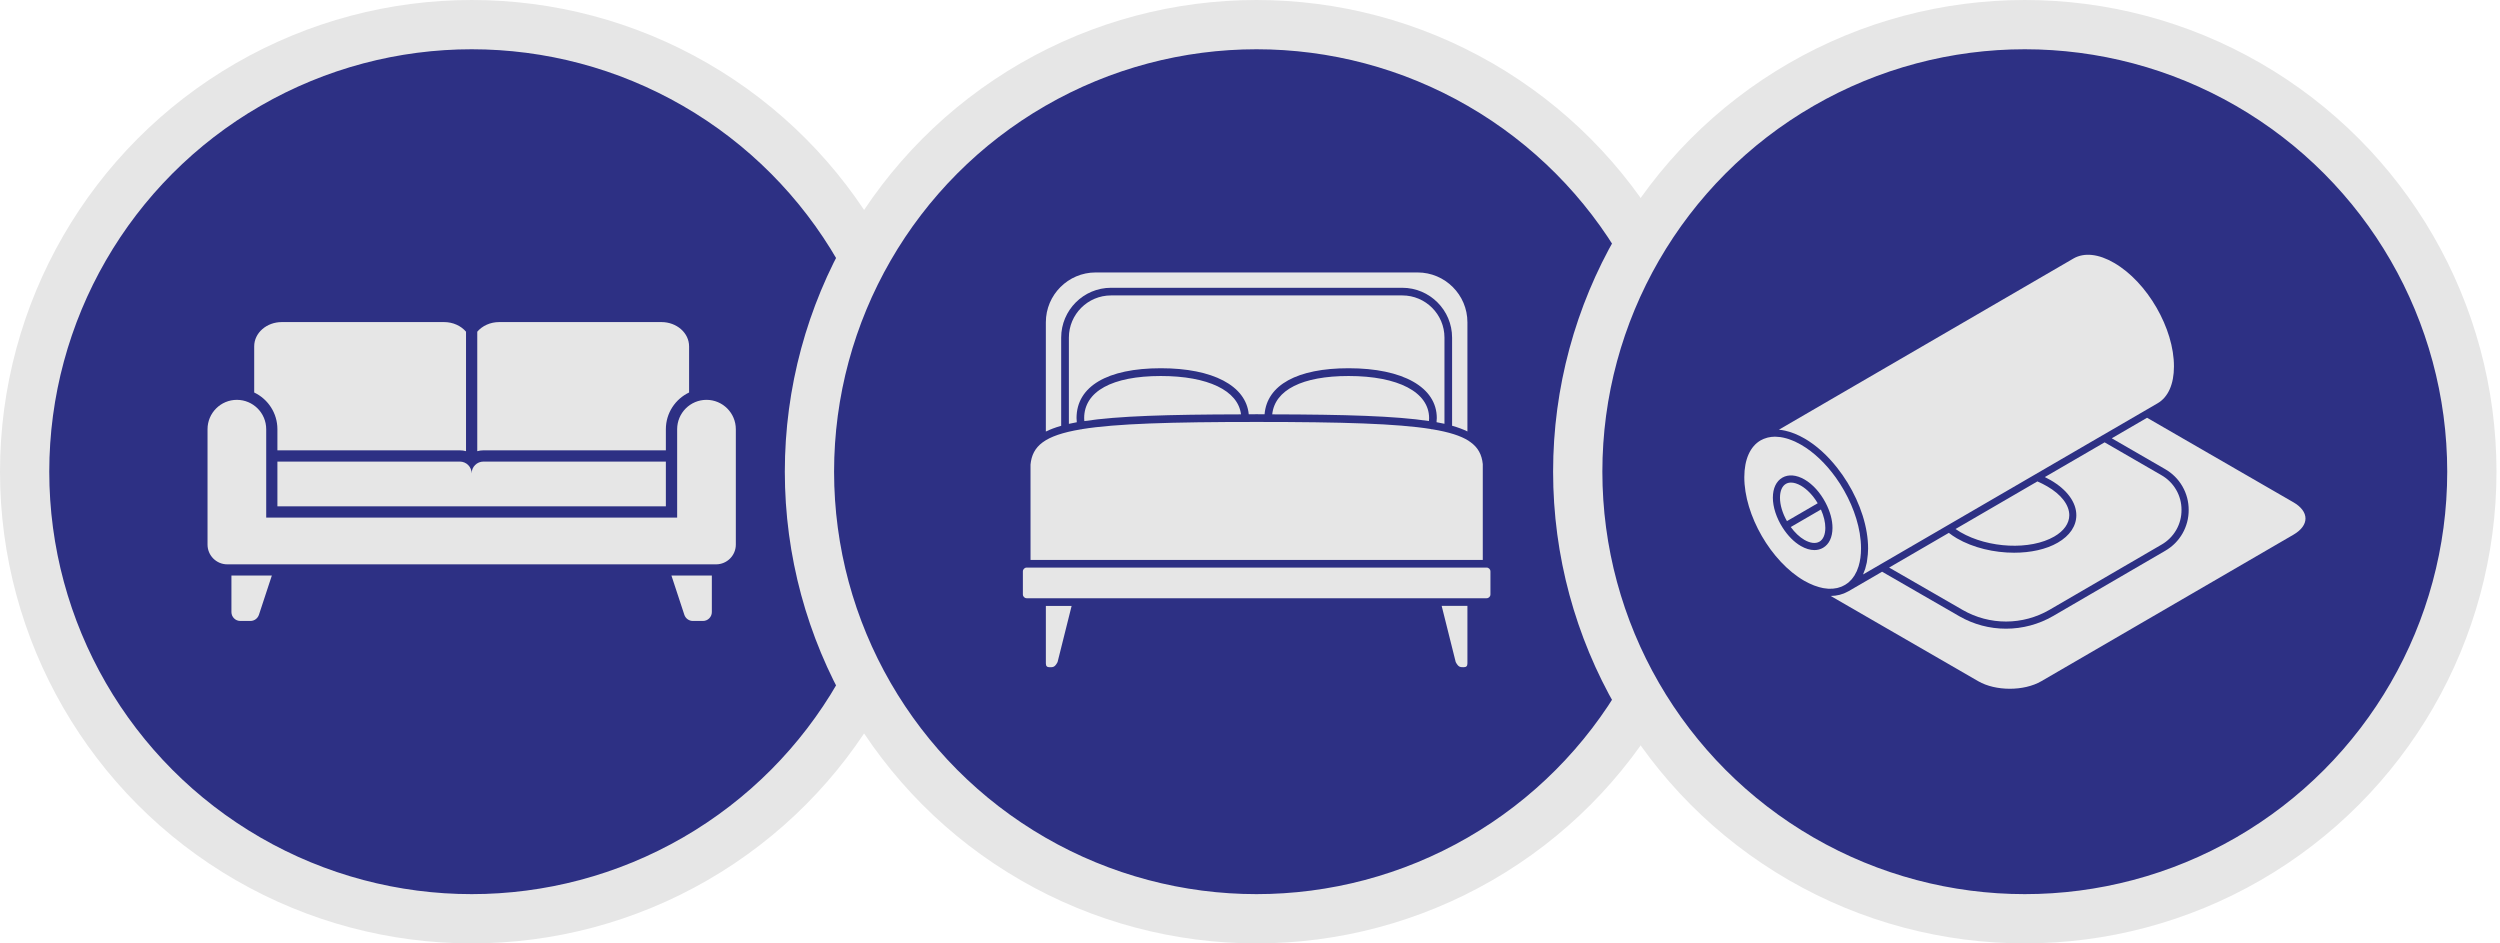
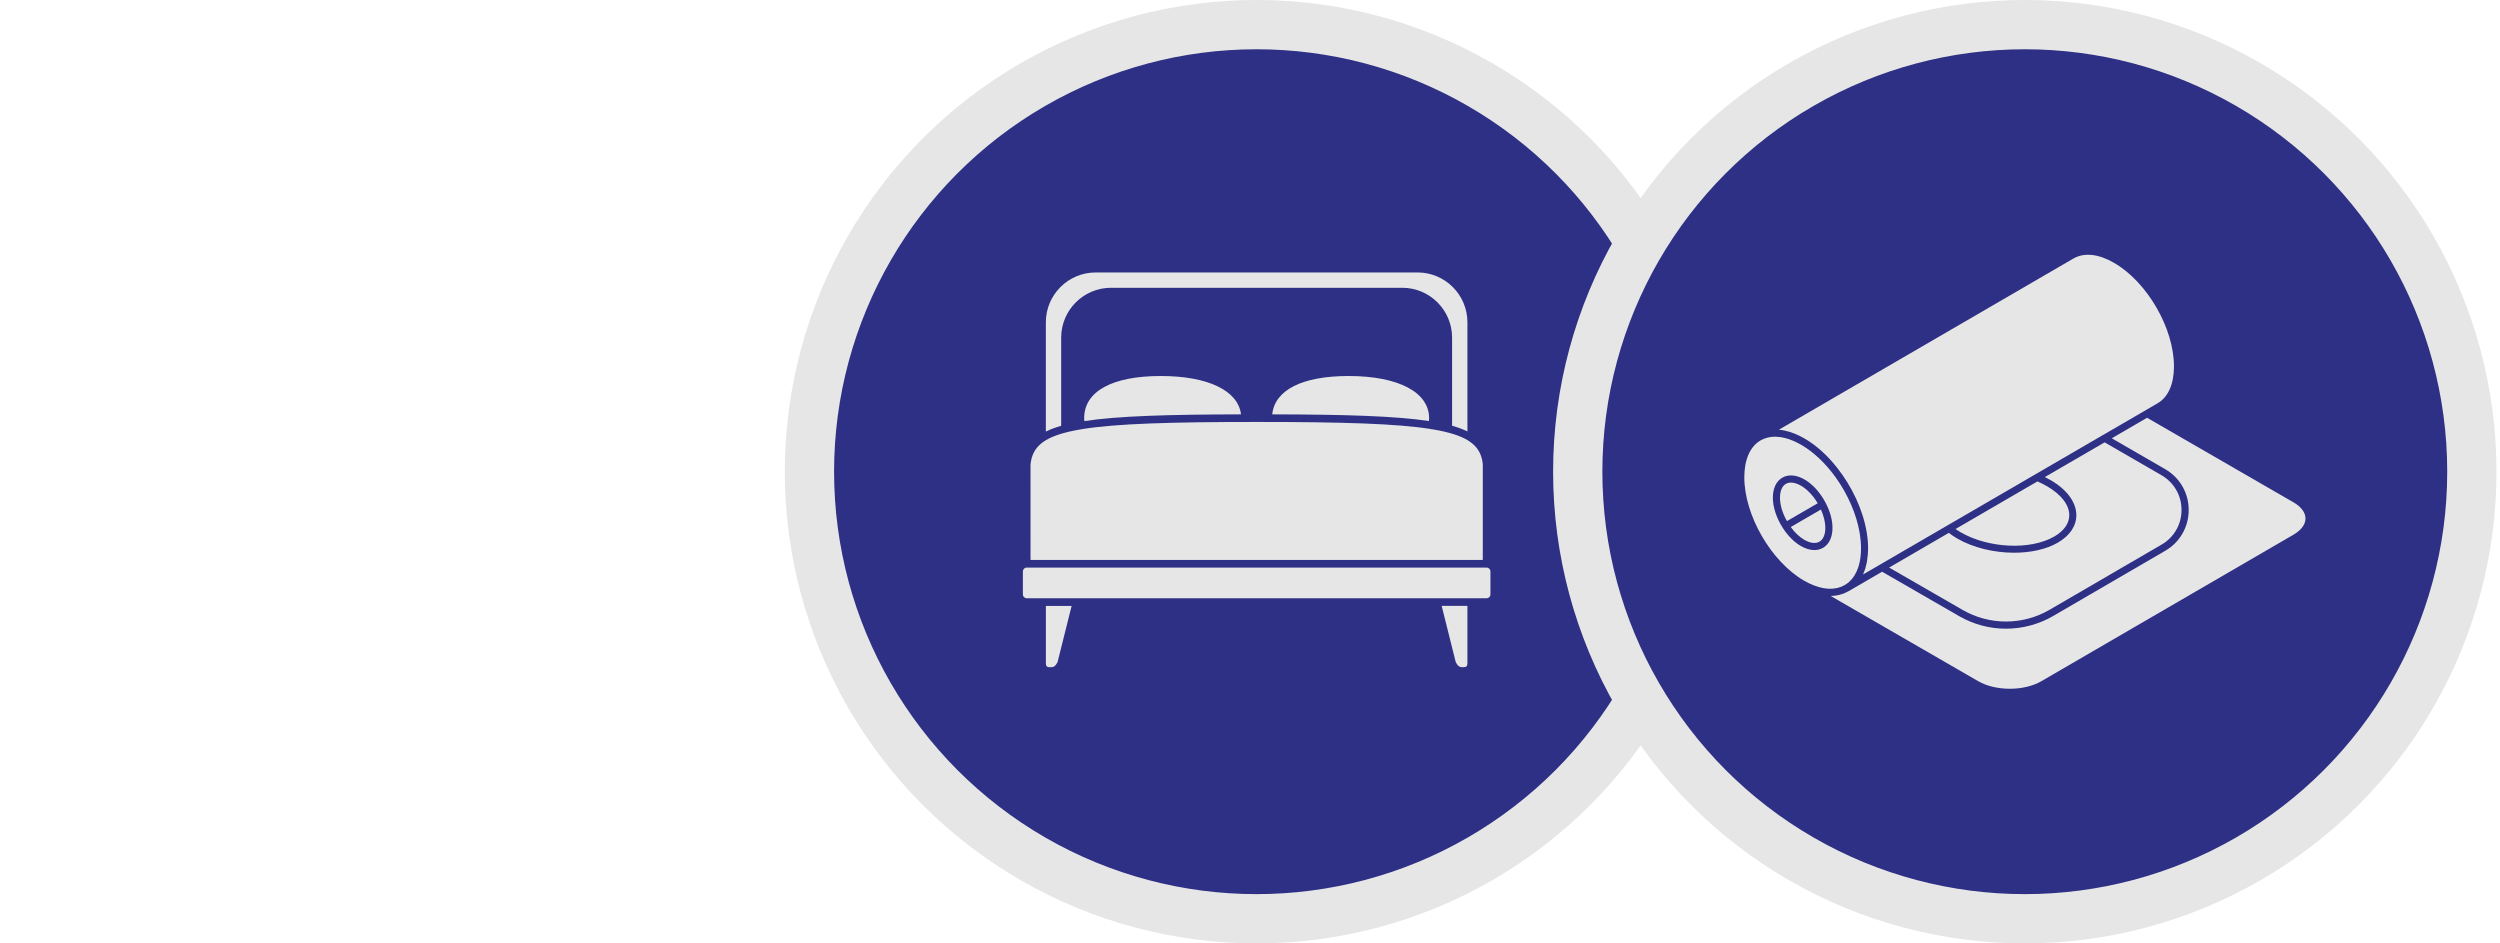
<svg xmlns="http://www.w3.org/2000/svg" width="159" height="60" viewBox="0 0 159 60" fill="none">
-   <circle cx="30" cy="30" r="28.433" fill="#2D3084" stroke="#E6E6E6" stroke-width="3.133" />
  <g clip-path="url(#clip0_4457_59)">
    <path d="M17.643 29.356V32.201H42.349V29.356H30.75C30.332 29.356 29.996 29.692 29.996 30.107C29.996 29.692 29.66 29.356 29.242 29.356H17.643ZM14.719 36.605V38.928C14.719 39.239 14.973 39.493 15.284 39.493H15.927C16.17 39.493 16.388 39.336 16.467 39.104L17.289 36.605C17.124 36.605 14.683 36.605 14.719 36.605ZM17.643 27.297V28.641H29.242C29.381 28.641 29.514 28.659 29.639 28.695V21.096C29.321 20.724 28.813 20.484 28.241 20.484H17.925C16.953 20.484 16.167 21.174 16.167 22.029V24.963C17.039 25.378 17.643 26.268 17.643 27.297ZM42.349 28.641V27.297C42.349 26.268 42.953 25.378 43.826 24.963V22.029C43.826 21.174 43.039 20.484 42.067 20.484H31.751C31.179 20.484 30.672 20.724 30.354 21.096V28.695C30.479 28.659 30.611 28.641 30.75 28.641H42.349V28.641ZM42.703 36.605L43.525 39.104C43.604 39.336 43.822 39.493 44.065 39.493H44.709C45.02 39.493 45.273 39.239 45.273 38.928V36.605C45.03 36.605 42.667 36.605 42.703 36.605Z" fill="#E6E6E6" />
-     <path d="M44.933 25.43C43.903 25.43 43.067 26.266 43.067 27.299V32.918H16.931V27.299C16.931 26.266 16.095 25.43 15.065 25.43C14.036 25.43 13.199 26.266 13.199 27.299V34.637C13.199 35.327 13.76 35.892 14.454 35.892C15.221 35.892 44.776 35.894 45.544 35.892C46.237 35.892 46.799 35.327 46.799 34.637V27.299C46.799 26.266 45.962 25.43 44.933 25.43Z" fill="#E6E6E6" />
  </g>
  <circle cx="79.914" cy="30" r="28.433" fill="#2D3084" stroke="#E6E6E6" stroke-width="3.133" />
-   <path d="M91.868 26.953V21.47C91.868 19.992 90.665 18.789 89.187 18.789H70.662C69.183 18.789 67.981 19.992 67.981 21.47V26.957C68.147 26.919 68.315 26.885 68.484 26.855C68.474 26.767 68.468 26.678 68.468 26.589C68.468 24.575 70.423 23.42 73.831 23.42C77.142 23.42 79.246 24.535 79.42 26.346L79.924 26.345L80.427 26.346C80.582 24.484 82.508 23.42 85.774 23.42C89.232 23.42 91.38 24.634 91.38 26.589C91.38 26.675 91.375 26.762 91.364 26.852C91.532 26.882 91.701 26.916 91.868 26.953Z" fill="#E6E6E6" />
  <path d="M85.772 23.914C82.825 23.914 81.077 24.8 80.913 26.353C85.564 26.363 88.745 26.456 90.88 26.778C90.886 26.715 90.891 26.654 90.891 26.595C90.891 24.942 88.929 23.914 85.772 23.914ZM73.828 23.914C70.73 23.914 68.953 24.891 68.953 26.595C68.953 26.655 68.957 26.717 68.963 26.781C71.097 26.456 74.278 26.363 78.928 26.353C78.744 24.842 76.828 23.914 73.828 23.914Z" fill="#E6E6E6" />
  <path d="M67.491 21.472C67.491 19.725 68.912 18.303 70.659 18.303H89.184C90.932 18.303 92.353 19.725 92.353 21.472V27.077C92.728 27.183 93.05 27.304 93.328 27.44V20.497C93.328 18.75 91.907 17.328 90.159 17.328H69.684C67.937 17.328 66.516 18.75 66.516 20.497V27.447C66.794 27.309 67.116 27.188 67.491 27.081V21.472ZM92.583 42.105C92.753 42.434 92.872 42.434 93.084 42.434C93.257 42.434 93.328 42.364 93.328 42.191V38.534H91.69L92.583 42.105Z" fill="#E6E6E6" />
-   <path d="M94.305 35.611V29.517C94.245 28.924 94.013 28.456 93.482 28.089C93.45 28.076 93.422 28.056 93.398 28.031C92.902 27.716 92.162 27.479 91.095 27.302C91.091 27.302 91.087 27.304 91.083 27.304C91.066 27.304 91.049 27.302 91.032 27.299C91.021 27.297 91.013 27.29 91.003 27.286C88.85 26.943 85.393 26.836 79.923 26.836C74.438 26.836 70.977 26.944 68.826 27.291C68.819 27.294 68.813 27.299 68.805 27.3C68.79 27.303 68.774 27.305 68.759 27.305C68.757 27.305 68.756 27.304 68.755 27.304C66.412 27.694 65.657 28.38 65.541 29.542L65.542 35.611H94.305ZM94.548 36.098H65.298C65.164 36.098 65.055 36.208 65.055 36.342V37.805C65.055 37.939 65.164 38.048 65.298 38.048H94.548C94.683 38.048 94.792 37.939 94.792 37.805V36.342C94.792 36.208 94.683 36.098 94.548 36.098ZM66.517 42.192C66.517 42.365 66.588 42.436 66.761 42.436C66.973 42.436 67.092 42.436 67.262 42.106L68.155 38.536H66.517V42.192Z" fill="#E6E6E6" />
+   <path d="M94.305 35.611V29.517C94.245 28.924 94.013 28.456 93.482 28.089C93.45 28.076 93.422 28.056 93.398 28.031C92.902 27.716 92.162 27.479 91.095 27.302C91.091 27.302 91.087 27.304 91.083 27.304C91.066 27.304 91.049 27.302 91.032 27.299C91.021 27.297 91.013 27.29 91.003 27.286C88.85 26.943 85.393 26.836 79.923 26.836C74.438 26.836 70.977 26.944 68.826 27.291C68.819 27.294 68.813 27.299 68.805 27.3C68.757 27.305 68.756 27.304 68.755 27.304C66.412 27.694 65.657 28.38 65.541 29.542L65.542 35.611H94.305ZM94.548 36.098H65.298C65.164 36.098 65.055 36.208 65.055 36.342V37.805C65.055 37.939 65.164 38.048 65.298 38.048H94.548C94.683 38.048 94.792 37.939 94.792 37.805V36.342C94.792 36.208 94.683 36.098 94.548 36.098ZM66.517 42.192C66.517 42.365 66.588 42.436 66.761 42.436C66.973 42.436 67.092 42.436 67.262 42.106L68.155 38.536H66.517V42.192Z" fill="#E6E6E6" />
  <circle cx="128.777" cy="30" r="28.433" fill="#2D3084" stroke="#E6E6E6" stroke-width="3.133" />
  <path d="M114.755 34.333C115.13 34.549 115.471 34.591 115.715 34.451C115.956 34.312 116.09 34.001 116.091 33.575C116.092 33.22 115.994 32.812 115.811 32.405L113.892 33.519C114.15 33.873 114.451 34.157 114.755 34.333ZM120.149 36.097L124.836 38.799C125.675 39.279 126.624 39.532 127.591 39.53C128.557 39.528 129.506 39.272 130.342 38.788L137.474 34.638C137.863 34.415 138.185 34.093 138.408 33.706C138.632 33.318 138.748 32.877 138.744 32.429C138.747 31.982 138.63 31.541 138.405 31.154C138.181 30.766 137.858 30.445 137.469 30.223L133.854 28.133L130.052 30.341C130.174 30.402 130.297 30.465 130.421 30.537C131.461 31.139 132.056 31.951 132.055 32.768C132.055 33.455 131.635 34.076 130.874 34.514C130.133 34.943 129.14 35.153 128.099 35.153C126.834 35.153 125.498 34.843 124.458 34.238C124.28 34.133 124.108 34.017 123.945 33.89L120.149 36.097ZM113.137 27.329C113.268 27.34 113.401 27.362 113.537 27.392C113.934 27.48 114.35 27.646 114.773 27.891C115.53 28.328 116.236 28.98 116.841 29.748C117.792 30.951 118.49 32.44 118.723 33.861C118.781 34.209 118.812 34.553 118.811 34.886C118.81 35.132 118.789 35.376 118.75 35.618C118.742 35.673 118.737 35.73 118.727 35.782C118.717 35.834 118.701 35.881 118.689 35.931C118.669 36.016 118.65 36.103 118.625 36.184C118.612 36.223 118.595 36.257 118.582 36.294C118.552 36.377 118.524 36.46 118.489 36.537L128.719 30.591L133.735 27.675C133.737 27.674 133.738 27.675 133.74 27.674L137.23 25.645C137.896 25.256 138.263 24.428 138.263 23.315V23.314C138.275 20.894 136.564 17.933 134.451 16.716C133.471 16.146 132.556 16.047 131.875 16.439L113.137 27.329Z" fill="#E6E6E6" />
  <path d="M130.651 34.124C131.267 33.768 131.606 33.287 131.607 32.768C131.607 32.117 131.094 31.447 130.199 30.93C129.99 30.809 129.786 30.707 129.579 30.618L125.513 32.981L124.371 33.645C124.469 33.714 124.576 33.781 124.689 33.848C126.46 34.877 129.133 35.002 130.651 34.124ZM112.881 27.773C112.728 27.775 112.582 27.793 112.442 27.826C112.421 27.831 112.401 27.838 112.38 27.843C112.24 27.88 112.106 27.934 111.98 28.005C111.311 28.39 110.941 29.219 110.938 30.34C110.931 32.76 112.641 35.721 114.75 36.938C114.95 37.051 115.157 37.15 115.37 37.234C115.476 37.275 115.584 37.311 115.693 37.341C115.775 37.364 115.857 37.384 115.937 37.399L116.007 37.411C116.092 37.425 116.176 37.436 116.258 37.441L116.312 37.443C116.397 37.446 116.479 37.446 116.56 37.44C116.577 37.438 116.592 37.436 116.609 37.434C116.687 37.427 116.765 37.415 116.842 37.398C116.86 37.394 116.878 37.388 116.897 37.383C116.968 37.365 117.038 37.343 117.106 37.316C117.128 37.308 117.148 37.297 117.17 37.287C117.232 37.259 117.294 37.229 117.354 37.193C117.408 37.16 117.459 37.124 117.51 37.085C117.525 37.072 117.543 37.063 117.559 37.05C117.597 37.019 117.63 36.98 117.665 36.945C117.699 36.911 117.736 36.881 117.767 36.844C117.789 36.819 117.807 36.79 117.827 36.764C117.868 36.711 117.909 36.659 117.946 36.6C117.959 36.581 117.968 36.557 117.979 36.536C118.019 36.468 118.059 36.398 118.093 36.322C118.101 36.303 118.107 36.281 118.115 36.262C118.149 36.18 118.182 36.097 118.209 36.008L118.21 36.002C118.309 35.675 118.361 35.3 118.361 34.884C118.362 34.566 118.332 34.239 118.278 33.907C118.075 32.696 117.517 31.432 116.751 30.363C116.128 29.497 115.369 28.758 114.548 28.285C114.473 28.242 114.401 28.206 114.327 28.169C114.273 28.14 114.218 28.11 114.164 28.085C114.1 28.056 114.039 28.033 113.976 28.007C113.903 27.978 113.831 27.949 113.759 27.925C113.706 27.908 113.654 27.893 113.601 27.878C113.48 27.844 113.357 27.818 113.232 27.799C113.142 27.787 113.052 27.779 112.961 27.777C112.934 27.776 112.907 27.773 112.881 27.773ZM113.358 30.378C113.747 30.154 114.248 30.197 114.769 30.496C115.291 30.799 115.769 31.327 116.111 31.983C116.397 32.531 116.548 33.081 116.546 33.576C116.544 34.17 116.33 34.62 115.943 34.842C115.778 34.938 115.593 34.985 115.395 34.985C115.125 34.985 114.832 34.898 114.532 34.725C114.108 34.48 113.71 34.08 113.381 33.568C112.981 32.946 112.752 32.246 112.754 31.647C112.756 31.052 112.97 30.602 113.358 30.378Z" fill="#E6E6E6" />
  <path d="M129.827 43.326L145.87 34.003C146.36 33.717 146.63 33.352 146.629 32.975C146.628 32.595 146.355 32.229 145.859 31.944L136.553 26.57L134.308 27.875L137.699 29.835C138.157 30.096 138.538 30.474 138.801 30.931C139.065 31.387 139.202 31.905 139.2 32.432C139.203 32.959 139.067 33.477 138.804 33.934C138.542 34.391 138.163 34.769 137.706 35.031L130.573 39.182C129.664 39.708 128.632 39.985 127.582 39.985C126.54 39.986 125.517 39.713 124.615 39.194L119.701 36.361L117.556 37.607L117.555 37.608H117.555L117.552 37.61L117.531 37.619C117.201 37.806 116.831 37.899 116.432 37.903L125.818 43.326C126.925 43.965 128.725 43.965 129.827 43.326ZM114.628 32.575L115.606 32.007C115.317 31.519 114.937 31.119 114.544 30.891C114.314 30.759 114.098 30.692 113.908 30.692C113.788 30.692 113.679 30.719 113.584 30.773C113.342 30.912 113.208 31.225 113.207 31.651C113.205 32.108 113.365 32.643 113.65 33.143L114.628 32.575Z" fill="#E6E6E6" />
  <defs>
    <clipPath id="clip0_4457_59">
-       <rect width="33.6" height="33.6" fill="white" transform="translate(13.199 13.195)" />
-     </clipPath>
+       </clipPath>
  </defs>
</svg>